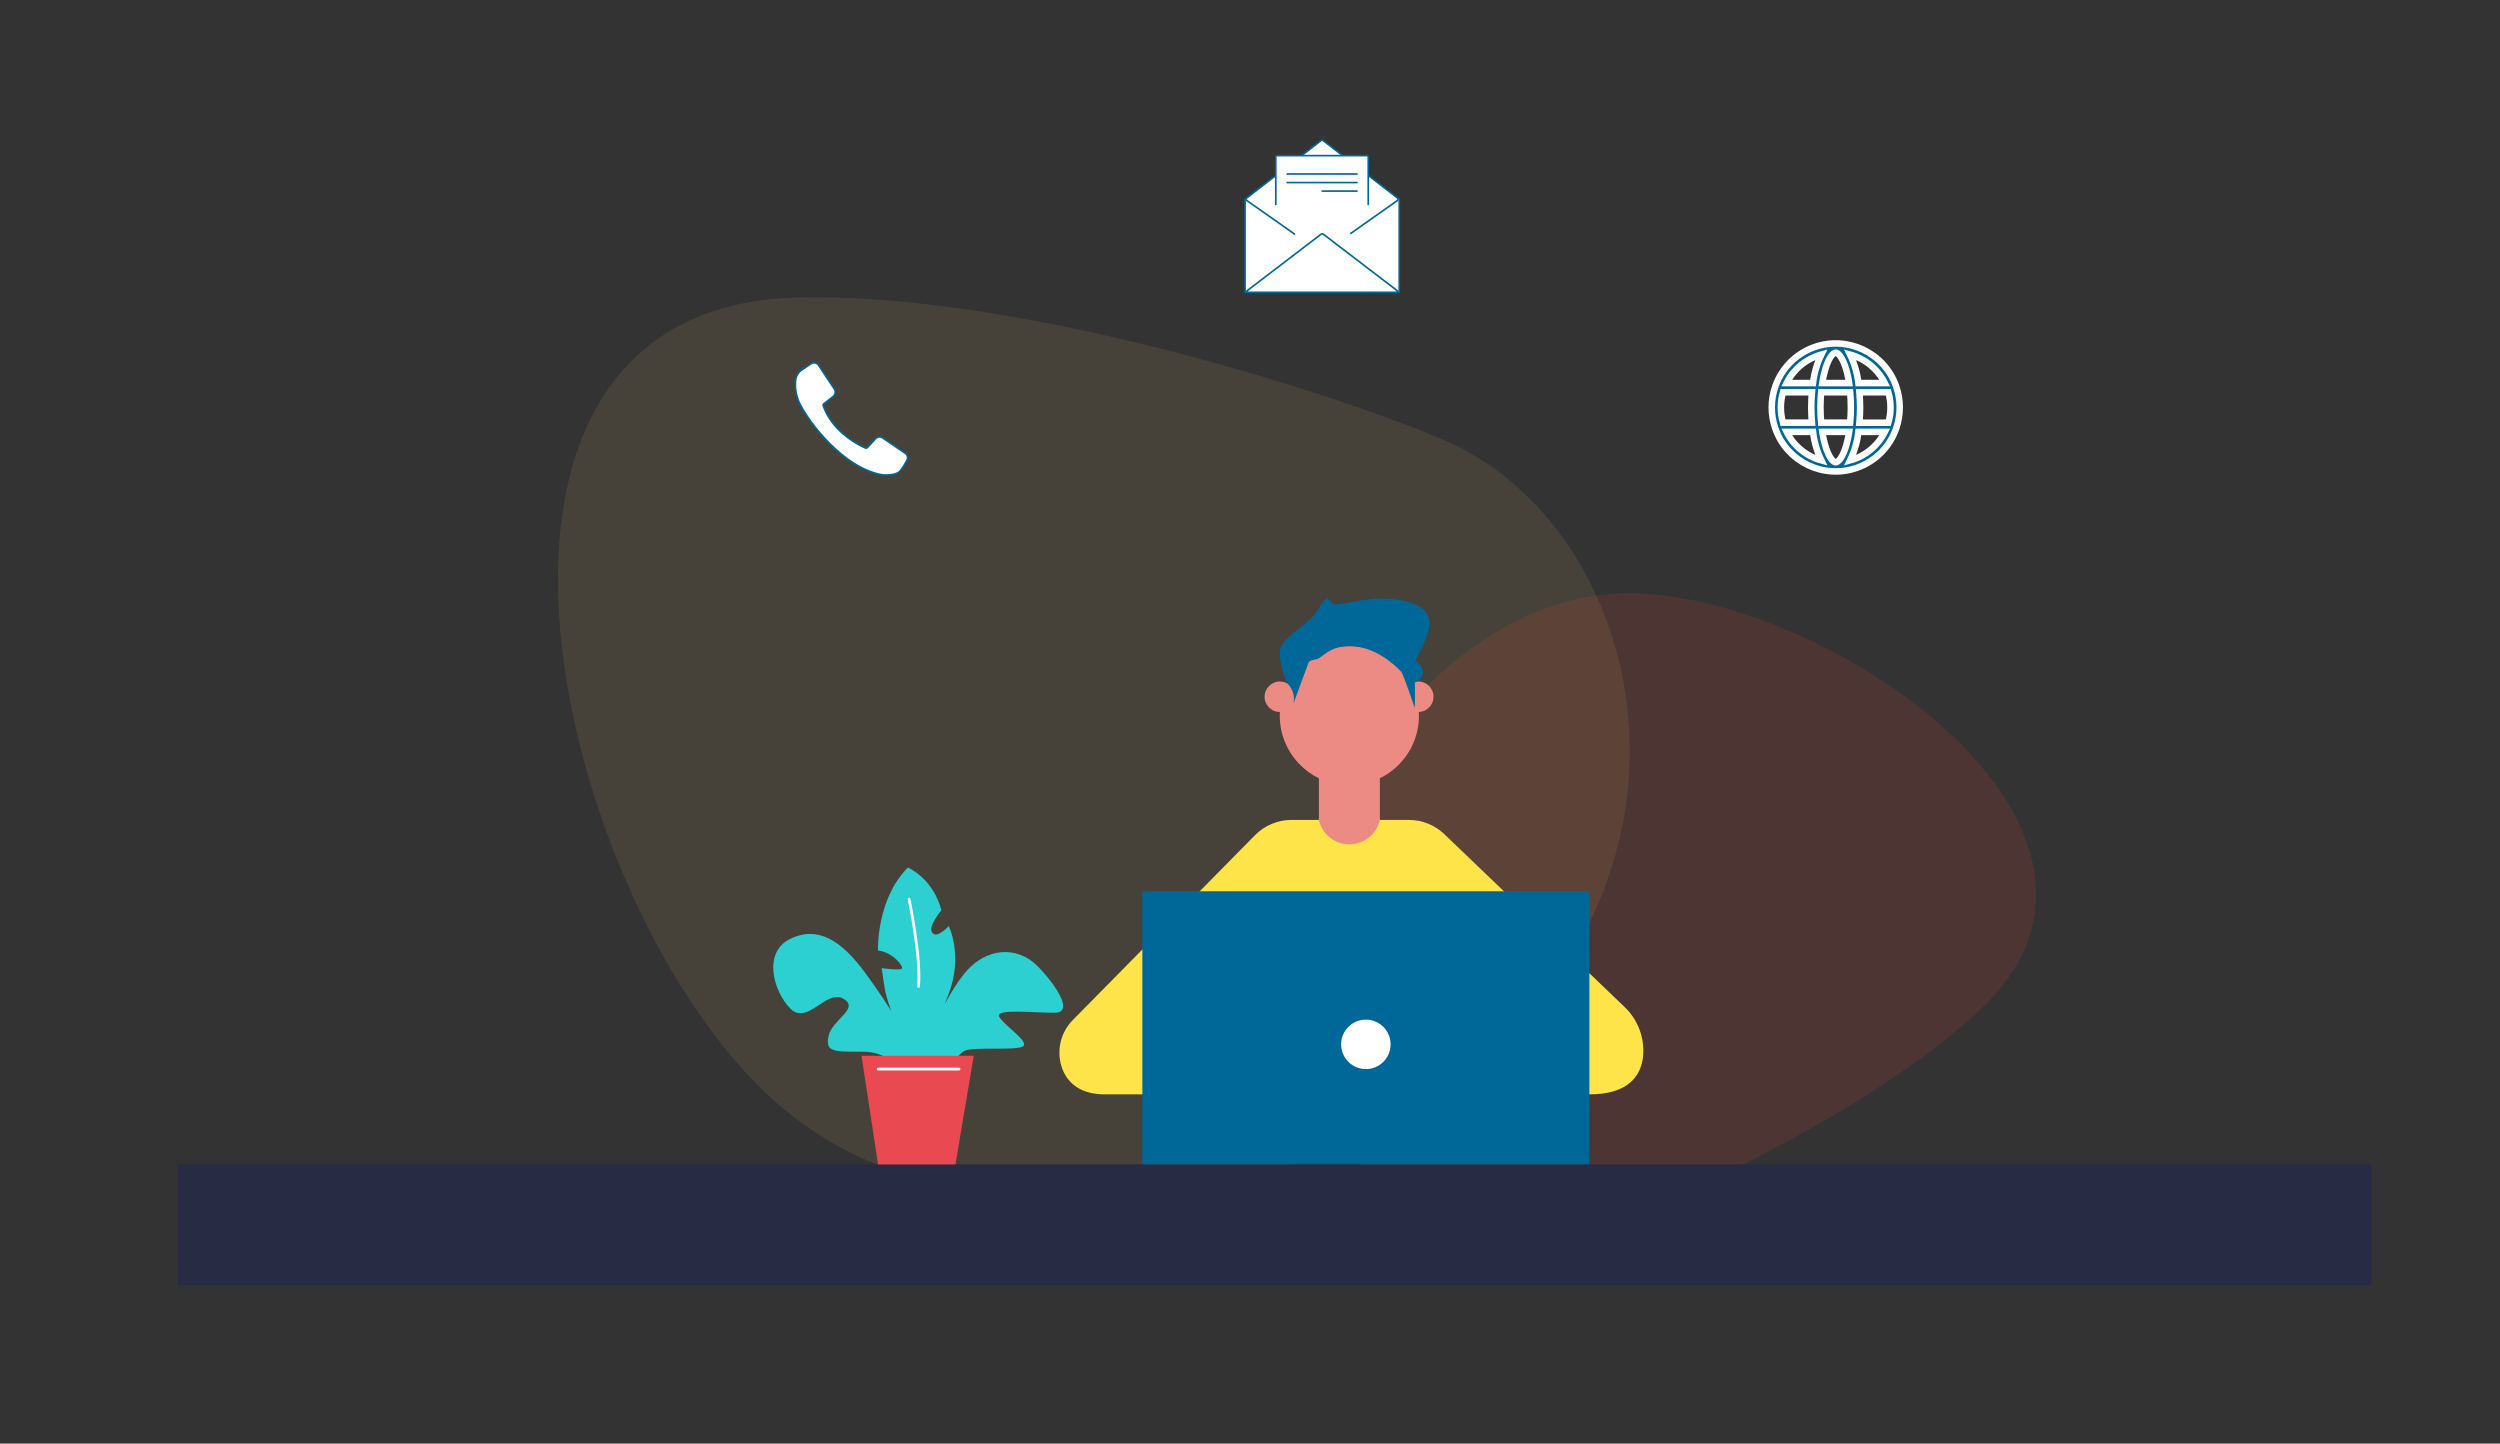
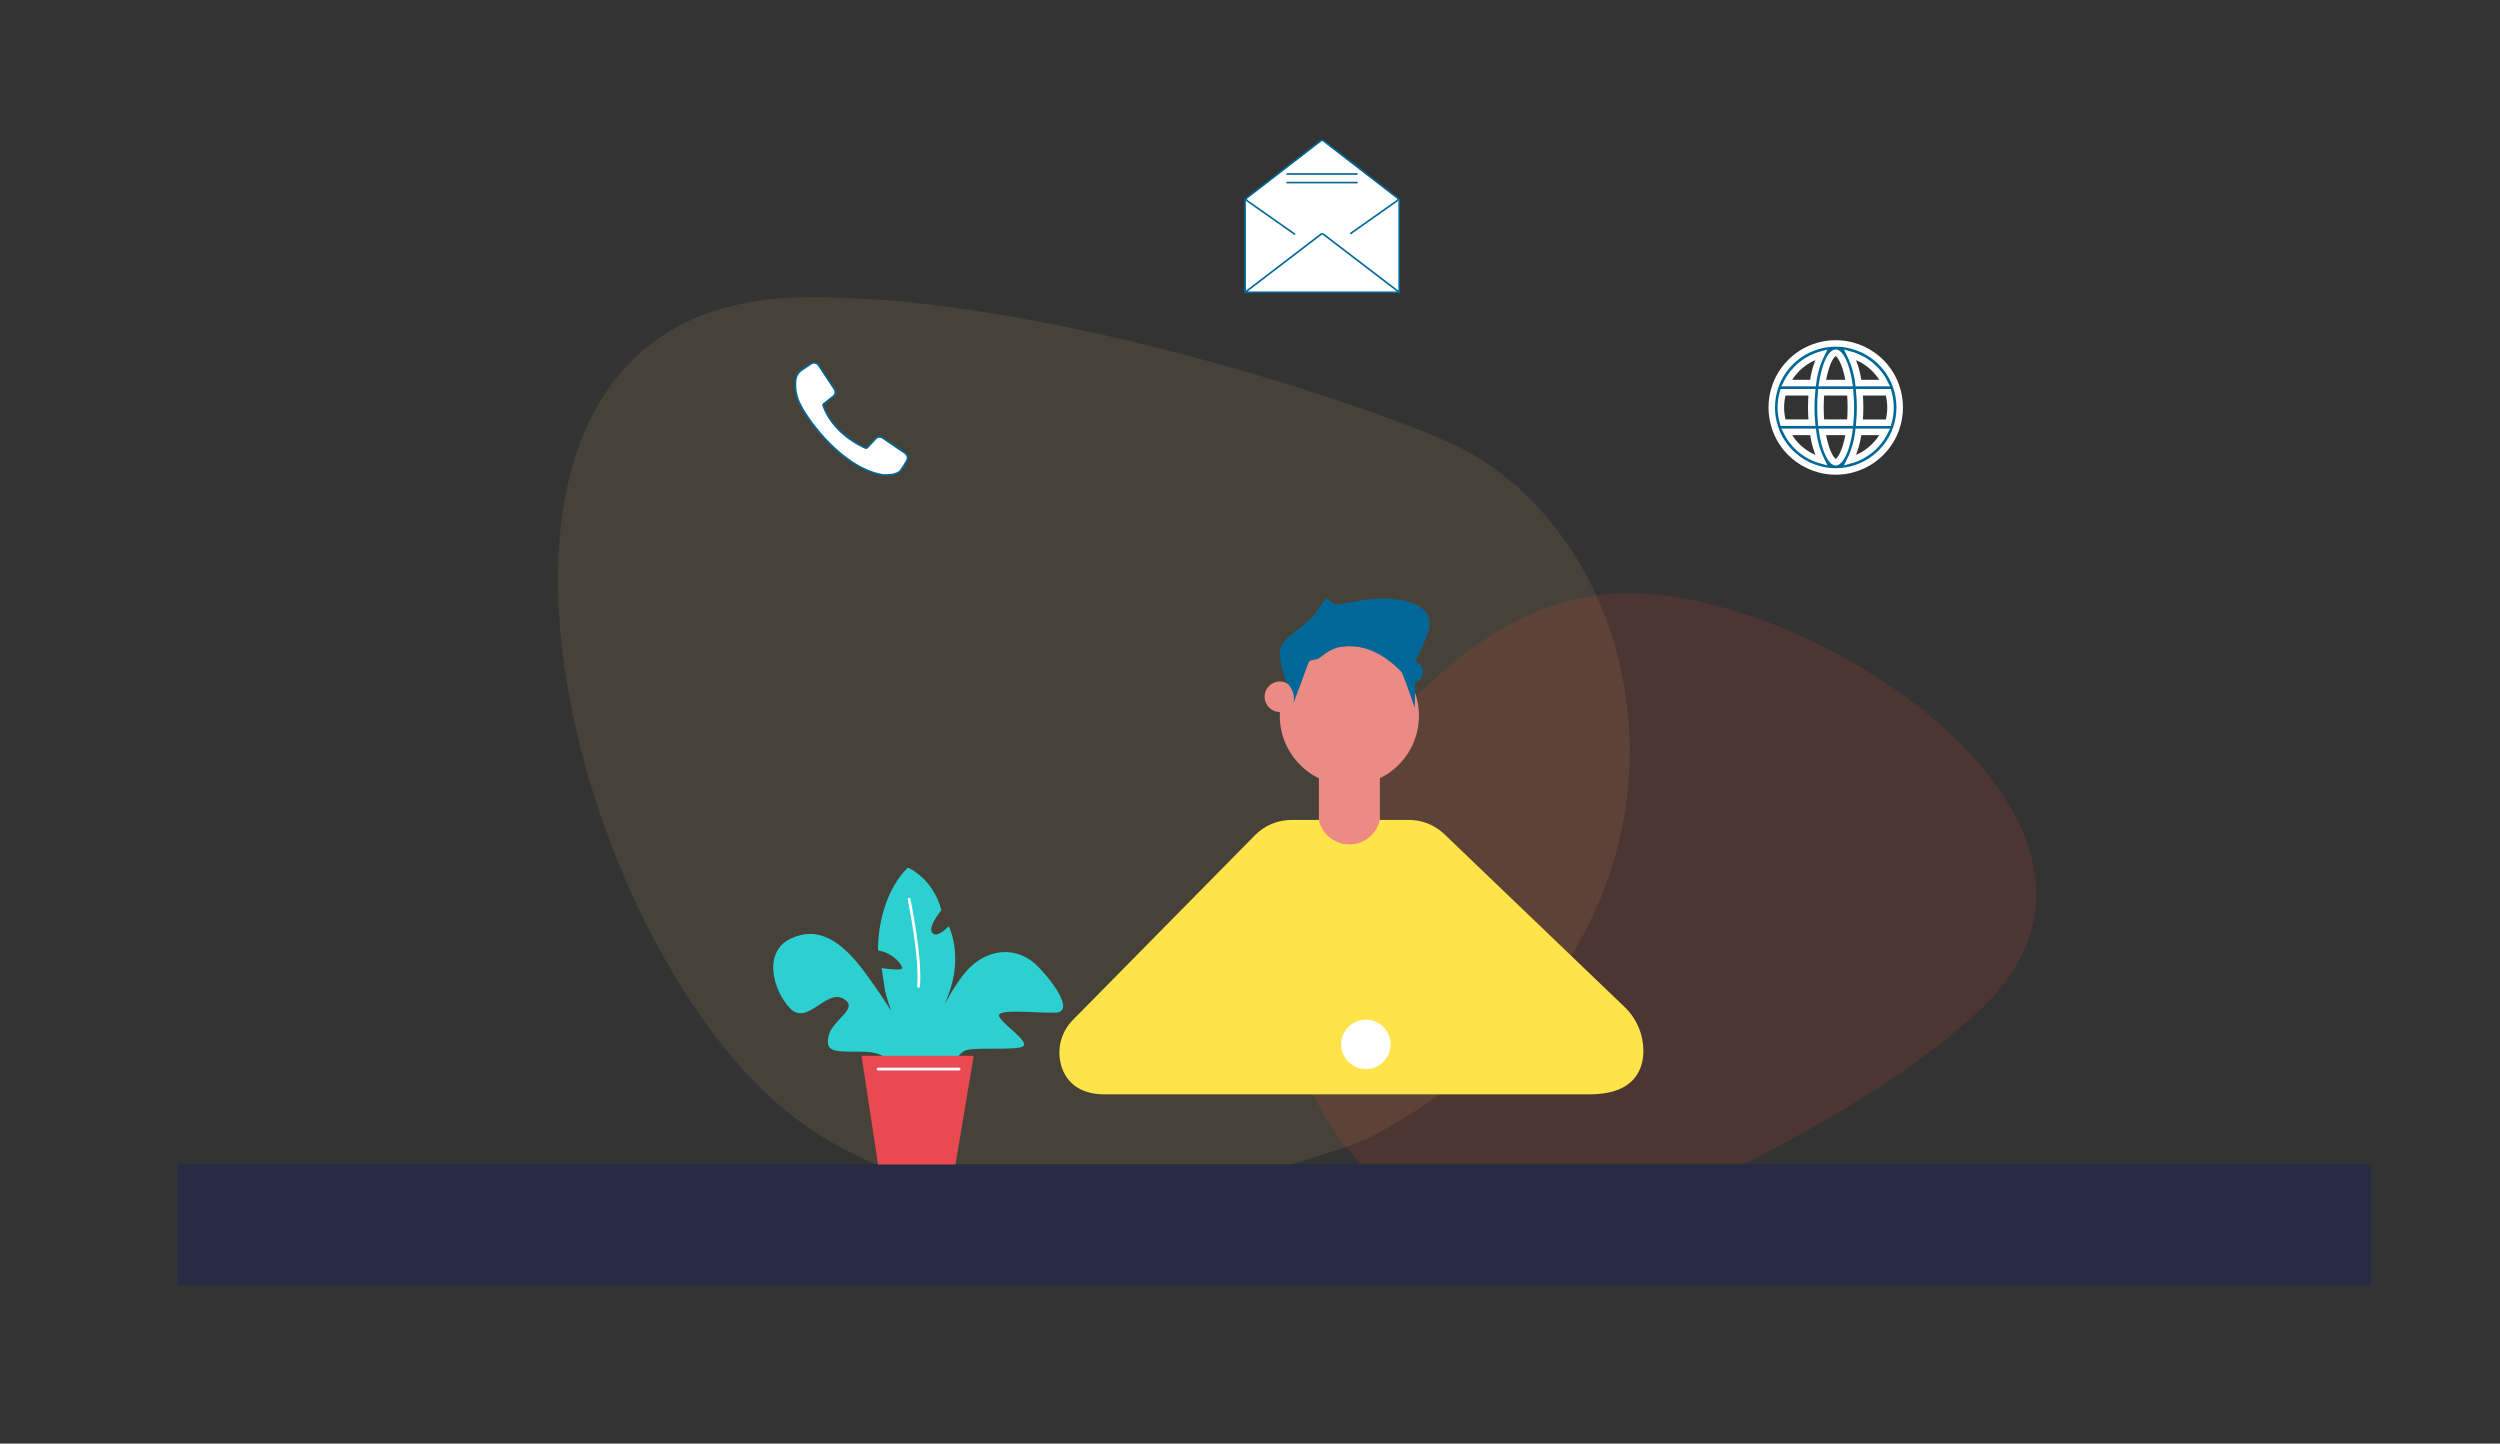
<svg xmlns="http://www.w3.org/2000/svg" version="1.1" id="Calque_1" x="0px" y="0px" viewBox="0 0 519.54 300" style="enable-background:new 0 0 519.54 300;" xml:space="preserve">
  <rect x="0" y="0" width="519.54" height="300" fill="#333333" stroke="none" />
  <style type="text/css">
	.st0{opacity:0.13;fill:#C8AB70;enable-background:new    ;}
	.st1{opacity:0.13;fill:#FC4931;enable-background:new    ;}
	.st2{fill:none;stroke:#C8AB70;stroke-width:4;stroke-linecap:round;stroke-linejoin:round;stroke-miterlimit:10;}
	.st3{fill:#C8AB70;}
	.st4{fill:#FFFFFF;stroke:#C8AB70;stroke-width:5.178;stroke-linecap:round;stroke-linejoin:round;stroke-miterlimit:10;}
	.st5{fill:none;stroke:#C8AB70;stroke-width:3.611;stroke-linecap:round;stroke-miterlimit:10;}
	.st6{fill:#FFFFFF;}
	.st7{fill:#C8AB70;stroke:#FFFFFF;stroke-width:5;stroke-linecap:round;stroke-miterlimit:10;}
	.st8{fill:#C8AB70;stroke:#FFFFFF;stroke-width:1.199;stroke-linecap:round;stroke-miterlimit:10;}
	.st9{fill:#C8AB70;stroke:#FFFFFF;stroke-width:0.6;stroke-miterlimit:10;}
	.st10{fill:#C8AB70;stroke:#FFFFFF;stroke-width:2.5;stroke-linecap:round;stroke-miterlimit:10;}
	.st11{fill:#C8AB70;stroke:#FFFFFF;stroke-linecap:round;stroke-miterlimit:10;}
	.st12{fill:#C8AB70;stroke:#FFFFFF;stroke-width:2;stroke-linecap:round;stroke-miterlimit:10;}
	.st13{fill:#C8AB70;stroke:#FFFFFF;stroke-width:0.5;stroke-miterlimit:10;}
	.st14{fill:#C8AB70;stroke:#FFFFFF;stroke-width:3;stroke-linecap:round;stroke-miterlimit:10;}
	.st15{fill:#FFFFFF;stroke:#006898;stroke-linecap:round;stroke-linejoin:round;stroke-miterlimit:10;}
	.st16{fill:none;stroke:#006898;stroke-linecap:round;stroke-linejoin:round;stroke-miterlimit:10;}
	.st17{fill:none;stroke:#006898;stroke-width:0.694;stroke-linecap:round;stroke-linejoin:round;stroke-miterlimit:10;}
	.st18{fill:#006898;stroke:#FFFFFF;stroke-width:2;stroke-linecap:round;stroke-miterlimit:10;}
	.st19{display:none;}
	.st20{fill:#EC8A84;}
	.st21{fill:#272B44;}
	.st22{display:inline;fill:#EC8A84;}
	.st23{display:inline;fill:#006898;}
	.st24{display:inline;fill:#FFE449;}
	.st25{display:inline;fill:#272B44;}
	.st26{display:inline;fill:#585858;}
	.st27{display:inline;fill:#E94A52;}
	.st28{display:inline;fill:none;stroke:#E94A52;stroke-miterlimit:10;}
	.st29{fill:#006898;}
	.st30{fill:#FFE449;}
	.st31{fill:#E94A52;}
	.st32{fill:none;stroke:#E94A52;stroke-miterlimit:10;}
	.st33{fill:#FFFFFF;stroke:#E94A52;stroke-width:1.354;stroke-linecap:round;stroke-linejoin:round;stroke-miterlimit:10;}
	.st34{fill:#FFFFFF;stroke:#E94A52;stroke-linecap:round;stroke-linejoin:round;stroke-miterlimit:10;}
	.st35{fill:#585858;}
	.st36{fill:none;stroke:#E94A52;stroke-width:1.032;stroke-miterlimit:10;}
	.st37{fill:#FC4931;}
	.st38{fill:none;}
	.st39{fill:none;stroke:#006898;stroke-width:4;stroke-linecap:round;}
	.st40{fill:#FFFFFF;stroke:#006898;stroke-width:2;stroke-linecap:round;stroke-linejoin:round;stroke-miterlimit:10;}
	.st41{fill:#2CD0D1;}
	.st42{fill:#006898;stroke:#FFFFFF;stroke-width:0.25;stroke-linecap:round;stroke-miterlimit:10;}
	.st43{fill:#006898;stroke:#FFFFFF;stroke-width:0.504;stroke-linecap:round;stroke-linejoin:round;stroke-miterlimit:10;}
	.st44{fill:#006898;stroke:#FFFFFF;stroke-width:0.505;stroke-linecap:round;stroke-linejoin:round;stroke-miterlimit:10;}
	.st45{fill:none;stroke:#FFFFFF;stroke-width:0.505;stroke-linecap:round;stroke-linejoin:round;stroke-miterlimit:10;}
	.st46{fill:#006898;stroke:#FFFFFF;stroke-width:1.35;stroke-linecap:round;stroke-miterlimit:10;}
	.st47{fill:#FFFFFF;stroke:#006898;stroke-width:0.347;stroke-linecap:round;stroke-linejoin:round;}
	.st48{fill:#FFFFFF;stroke:#006898;stroke-width:0.346;stroke-linecap:round;stroke-linejoin:round;}
	.st49{fill:none;stroke:#006898;stroke-width:0.347;stroke-linecap:round;stroke-linejoin:round;}
	.st50{fill:none;stroke:#C8AB70;stroke-width:2;stroke-linecap:round;stroke-linejoin:round;}
	.st51{opacity:0.13;fill:#006898;enable-background:new    ;}
	.st52{fill:#FFFFFF;stroke:#006898;stroke-width:2.812;stroke-linecap:round;stroke-linejoin:round;}
	.st53{fill:none;stroke:#006898;stroke-width:1.125;}
</style>
  <path id="Tracé_7544" class="st0" d="M284.32,236.59c0,0-78.34,32.5-123.42-7.81S85.55,63.41,166.23,61.81  c46.72-0.93,112.83,20.48,134.32,29.86C345.98,111.51,362.21,195.3,284.32,236.59z" />
  <path id="Tracé_1667" class="st1" d="M272.54,175.43c0,0,24.72-51.97,65.76-52.15c41.04-0.17,113.11,49.12,73.18,86.59  c-23.12,21.7-66.18,40.95-81.27,45.98C298.3,266.49,252.05,231.63,272.54,175.43z" />
  <g id="Groupe_680" transform="translate(1159.902 1277.105)">
    <rect id="Rectangle_274" x="-1122.98" y="-1035.14" class="st21" width="455.82" height="25.09" />
    <g id="Groupe_679" transform="translate(180.038 0)">
      <rect id="Rectangle_275" x="-1065.85" y="-1118.87" class="st20" width="12.67" height="18.5" />
      <ellipse id="Ellipse_215" class="st20" cx="-1059.52" cy="-1128.37" rx="14.46" ry="14.46" />
-       <ellipse id="Ellipse_216" class="st20" cx="-1045.2" cy="-1132.31" rx="3.17" ry="3.17" />
      <ellipse id="Ellipse_217" class="st20" cx="-1073.97" cy="-1132.31" rx="3.17" ry="3.17" />
      <path id="Tracé_7530" class="st29" d="M-1068-1139.41l-3.14,8.5c0.33-1.49-0.13-3.04-1.21-4.1c0,0-1.75-3.5-1.62-6.67    c0.14-3.17,6.09-5.32,8.12-9c2.03-3.67,1.9-1.27,3.17-0.89s5.83-1.24,10.39-1.13s10.9,1.38,9.12,6.95    c-1.78,5.58-3.4,5.45-1.89,6.59c1.51,1.14,1.02,3.72-1.65,4.08c0,0-5.2-7.75-12.81-7.75c-3.67,0-5.14,1.79-6.34,2.53    C-1066.46-1139.91-1067.75-1140.08-1068-1139.41z" />
-       <path id="Tracé_7531" class="st29" d="M-1045.96-1136.61c0,0,0.19,3.8,0,6.59c0,0-2.41-7.54-4.06-10.27L-1045.96-1136.61z" />
+       <path id="Tracé_7531" class="st29" d="M-1045.96-1136.61c0,0,0.19,3.8,0,6.59c0,0-2.41-7.54-4.06-10.27z" />
      <path id="Tracé_7532" class="st30" d="M-1091.96-1049.68h-18.38c-5.05,0-7.52-2.3-8.69-4.94c-1.52-3.64-0.68-7.83,2.13-10.6    l37.78-38.33c2-2.02,4.72-3.16,7.56-3.16h24.42c2.74,0,5.37,1.06,7.35,2.95l37.34,35.8c2.9,2.69,4.36,6.59,3.96,10.52    c-0.48,3.88-2.99,7.76-11.14,7.76L-1091.96-1049.68z" />
-       <path id="Rectangle_276" class="st29" d="M-1102.26-1091.88h92.34c0.16,0,0.28,0.13,0.28,0.28v56.17c0,0.16-0.13,0.28-0.28,0.28    h-92.34c-0.16,0-0.28-0.13-0.28-0.28v-56.17C-1102.54-1091.75-1102.42-1091.88-1102.26-1091.88z" />
      <ellipse id="Ellipse_218" class="st6" cx="-1056.09" cy="-1060.07" rx="5.14" ry="5.14" />
      <path id="Tracé_7533" class="st20" d="M-1053.38-1107.77c0,0.36,0.26,0.72,0.2,1.07c-0.78,3.5-4.26,5.7-7.76,4.92    c-2.45-0.55-4.37-2.46-4.92-4.92c-0.06-0.34,0.2-0.7,0.2-1.07c0-3.39,2.75-6.14,6.14-6.14S-1053.38-1111.16-1053.38-1107.77    L-1053.38-1107.77L-1053.38-1107.77z" />
      <path id="Tracé_7534" class="st41" d="M-1154.94-1055.76c0,0-0.25-2.79-5.96-2.79s-7.6,0.13-6.84-3.29    c0.76-3.42,6.59-5.7,3.04-7.73s-7.48,5.7-11.03,2.03c-3.55-3.67-5.7-11.66,0-14.45c5.7-2.79,10.64,0.25,15.71,7.22    c5.07,6.97,9.63,14.07,9.63,18.25c0,0-5.07-11.03-5.7-15.21l-0.63-4.18c0,0,3.67,0.51,4.18,0.13c0.51-0.38-1.77-3.42-4.94-3.8    c0,0-0.38-10.64,6.21-17.23c0,0,5.2,2.15,6.97,8.87c0,0-2.91,3.42-1.9,4.69c1.01,1.27,3.42-1.39,3.42-1.39s3.04,5.96,0,14.07    c-1.81,4.85-3.91,9.59-6.27,14.19c0,0,4.37-11.79,9.19-18s11.53-6.08,15.59-1.9c4.06,4.18,7.35,9.51,3.67,9.63    c-3.68,0.13-12.8-1.01-11.66,0.89s6.21,5.07,4.94,6.08c-1.27,1.01-10.65,0-12.29,1.01c-1.05,0.71-1.84,1.73-2.28,2.92    L-1154.94-1055.76z" />
      <path id="Tracé_7535" class="st31" d="M-1160.9-1057.69h23.32l-3.8,22.56h-16.09L-1160.9-1057.69z" />
      <path id="Tracé_7536" class="st6" d="M-1140.62-1054.65h-16.85c-0.16-0.01-0.28-0.14-0.27-0.3c0.01-0.15,0.12-0.27,0.27-0.27    h16.85c0.16,0.01,0.28,0.14,0.27,0.3C-1140.36-1054.77-1140.48-1054.66-1140.62-1054.65z" />
      <path id="Tracé_7537" class="st6" d="M-1149.05-1071.82h-0.03c-0.16-0.02-0.27-0.15-0.26-0.31c0.56-5.84-1.93-17.92-1.96-18.04    c-0.03-0.15,0.07-0.31,0.22-0.34c0.15-0.03,0.3,0.07,0.34,0.22c0.1,0.5,2.54,12.28,1.97,18.21    C-1148.78-1071.94-1148.9-1071.83-1149.05-1071.82z" />
    </g>
  </g>
  <g id="Groupe_681" transform="translate(1641.739 1199.979)">
    <path id="Tracé_7538" class="st46" d="M-1247.69-1110.93c0.99-2.83,0.99-5.92,0-8.75c-0.01-0.04-0.03-0.08-0.04-0.12   c-2.48-6.91-10.1-10.5-17.01-8.02c-3.74,1.34-6.68,4.28-8.02,8.02c-0.02,0.04-0.03,0.08-0.04,0.12c-0.99,2.83-0.99,5.92,0,8.75   c0.01,0.04,0.03,0.08,0.04,0.12c2.48,6.91,10.1,10.5,17.01,8.02c3.74-1.34,6.68-4.28,8.02-8.02   C-1247.72-1110.84-1247.7-1110.88-1247.69-1110.93z M-1260.25-1103.91c-0.51,0-1.32-0.92-2.01-2.96c-0.35-1.1-0.62-2.22-0.78-3.36   h5.59c-0.17,1.14-0.43,2.26-0.78,3.36C-1258.92-1104.82-1259.74-1103.91-1260.25-1103.91L-1260.25-1103.91z M-1263.28-1112.14   c-0.09-1.02-0.14-2.08-0.14-3.16s0.05-2.15,0.14-3.16h6.04c0.09,1.02,0.14,2.08,0.14,3.16s-0.05,2.15-0.14,3.16H-1263.28z    M-1271.65-1115.3c0-1.07,0.15-2.13,0.45-3.16h6.01c-0.09,1.04-0.14,2.1-0.14,3.16s0.05,2.12,0.14,3.16h-6.01   C-1271.5-1113.17-1271.65-1114.23-1271.65-1115.3z M-1260.25-1126.69c0.51,0,1.32,0.92,2.01,2.96c0.35,1.1,0.62,2.22,0.78,3.36   h-5.58c0.17-1.14,0.43-2.26,0.78-3.36C-1261.58-1125.78-1260.76-1126.69-1260.25-1126.69L-1260.25-1126.69z M-1255.32-1118.46h6.01   c0.6,2.07,0.6,4.26,0,6.33h-6.01c0.09-1.04,0.14-2.1,0.14-3.16C-1255.18-1116.36-1255.23-1117.42-1255.32-1118.46z    M-1250.05-1120.37h-5.48c-0.24-2.06-0.83-4.06-1.74-5.93C-1254.13-1125.44-1251.5-1123.28-1250.05-1120.37L-1250.05-1120.37z    M-1263.23-1126.3c-0.91,1.86-1.5,3.87-1.74,5.93h-5.48C-1269-1123.28-1266.37-1125.44-1263.23-1126.3z M-1270.45-1110.23h5.49   c0.24,2.06,0.82,4.06,1.73,5.93C-1266.37-1105.16-1269-1107.32-1270.45-1110.23L-1270.45-1110.23z M-1257.27-1104.3   c0.91-1.86,1.5-3.87,1.74-5.93h5.49C-1251.5-1107.32-1254.13-1105.16-1257.27-1104.3L-1257.27-1104.3z" />
  </g>
  <path id="Tracé_7539" class="st47" d="M171.18,83.92l1.97-1.54c0.46-0.36,0.57-1.02,0.25-1.51l-3.28-4.96  c-0.34-0.52-1.04-0.66-1.56-0.32c0,0,0,0-0.01,0l-1.91,1.28c-0.69,0.46-1.15,1.19-1.28,2.01c-0.22,1.78,0.11,3.59,0.94,5.18  c1.87,3.74,8.89,13.13,16.99,14.61c0.13,0.02,0.26,0.04,0.4,0.04c0.68,0.03,2.74,0.03,3.47-0.94c0.49-0.67,0.93-1.37,1.31-2.1  c0.27-0.51,0.12-1.14-0.35-1.47l-4.7-3.2c-0.46-0.31-1.08-0.24-1.46,0.17l-1.72,1.86c-0.09,0.1-0.24,0.13-0.37,0.08  c-1.17-0.5-6.81-3.16-8.81-8.82C171.03,84.15,171.07,84.01,171.18,83.92z" />
  <g id="Groupe_682" transform="translate(1482.552 1138.539)">
    <path id="Tracé_7540" class="st48" d="M-1191.77-1097.13v19.28h-32.04v-19.28" />
    <path id="Tracé_7541" class="st48" d="M-1213.53-1089.9l-9.88-6.94c-0.16-0.11-0.2-0.34-0.09-0.5c0.02-0.03,0.05-0.06,0.07-0.08   l15.41-11.9c0.13-0.1,0.31-0.1,0.44,0l15.41,11.9c0.16,0.12,0.19,0.35,0.06,0.51c-0.02,0.03-0.05,0.05-0.08,0.07l-9.64,6.8" />
    <path id="Tracé_7542" class="st47" d="M-1208.04-1089.85l-15.76,12.05h32.04l-15.76-12.05   C-1207.68-1089.96-1207.89-1089.96-1208.04-1089.85z" />
-     <path id="Tracé_7543" class="st48" d="M-1217.42-1096.05v-9.92c0-0.12,0.1-0.22,0.22-0.22h18.77c0.12,0,0.22,0.1,0.22,0.22v9.92" />
    <line id="Ligne_107" class="st49" x1="-1215.07" y1="-1102.38" x2="-1200.55" y2="-1102.38" />
    <line id="Ligne_108" class="st49" x1="-1215.07" y1="-1100.6" x2="-1200.55" y2="-1100.6" />
-     <line id="Ligne_109" class="st49" x1="-1207.78" y1="-1098.83" x2="-1200.55" y2="-1098.83" />
  </g>
</svg>